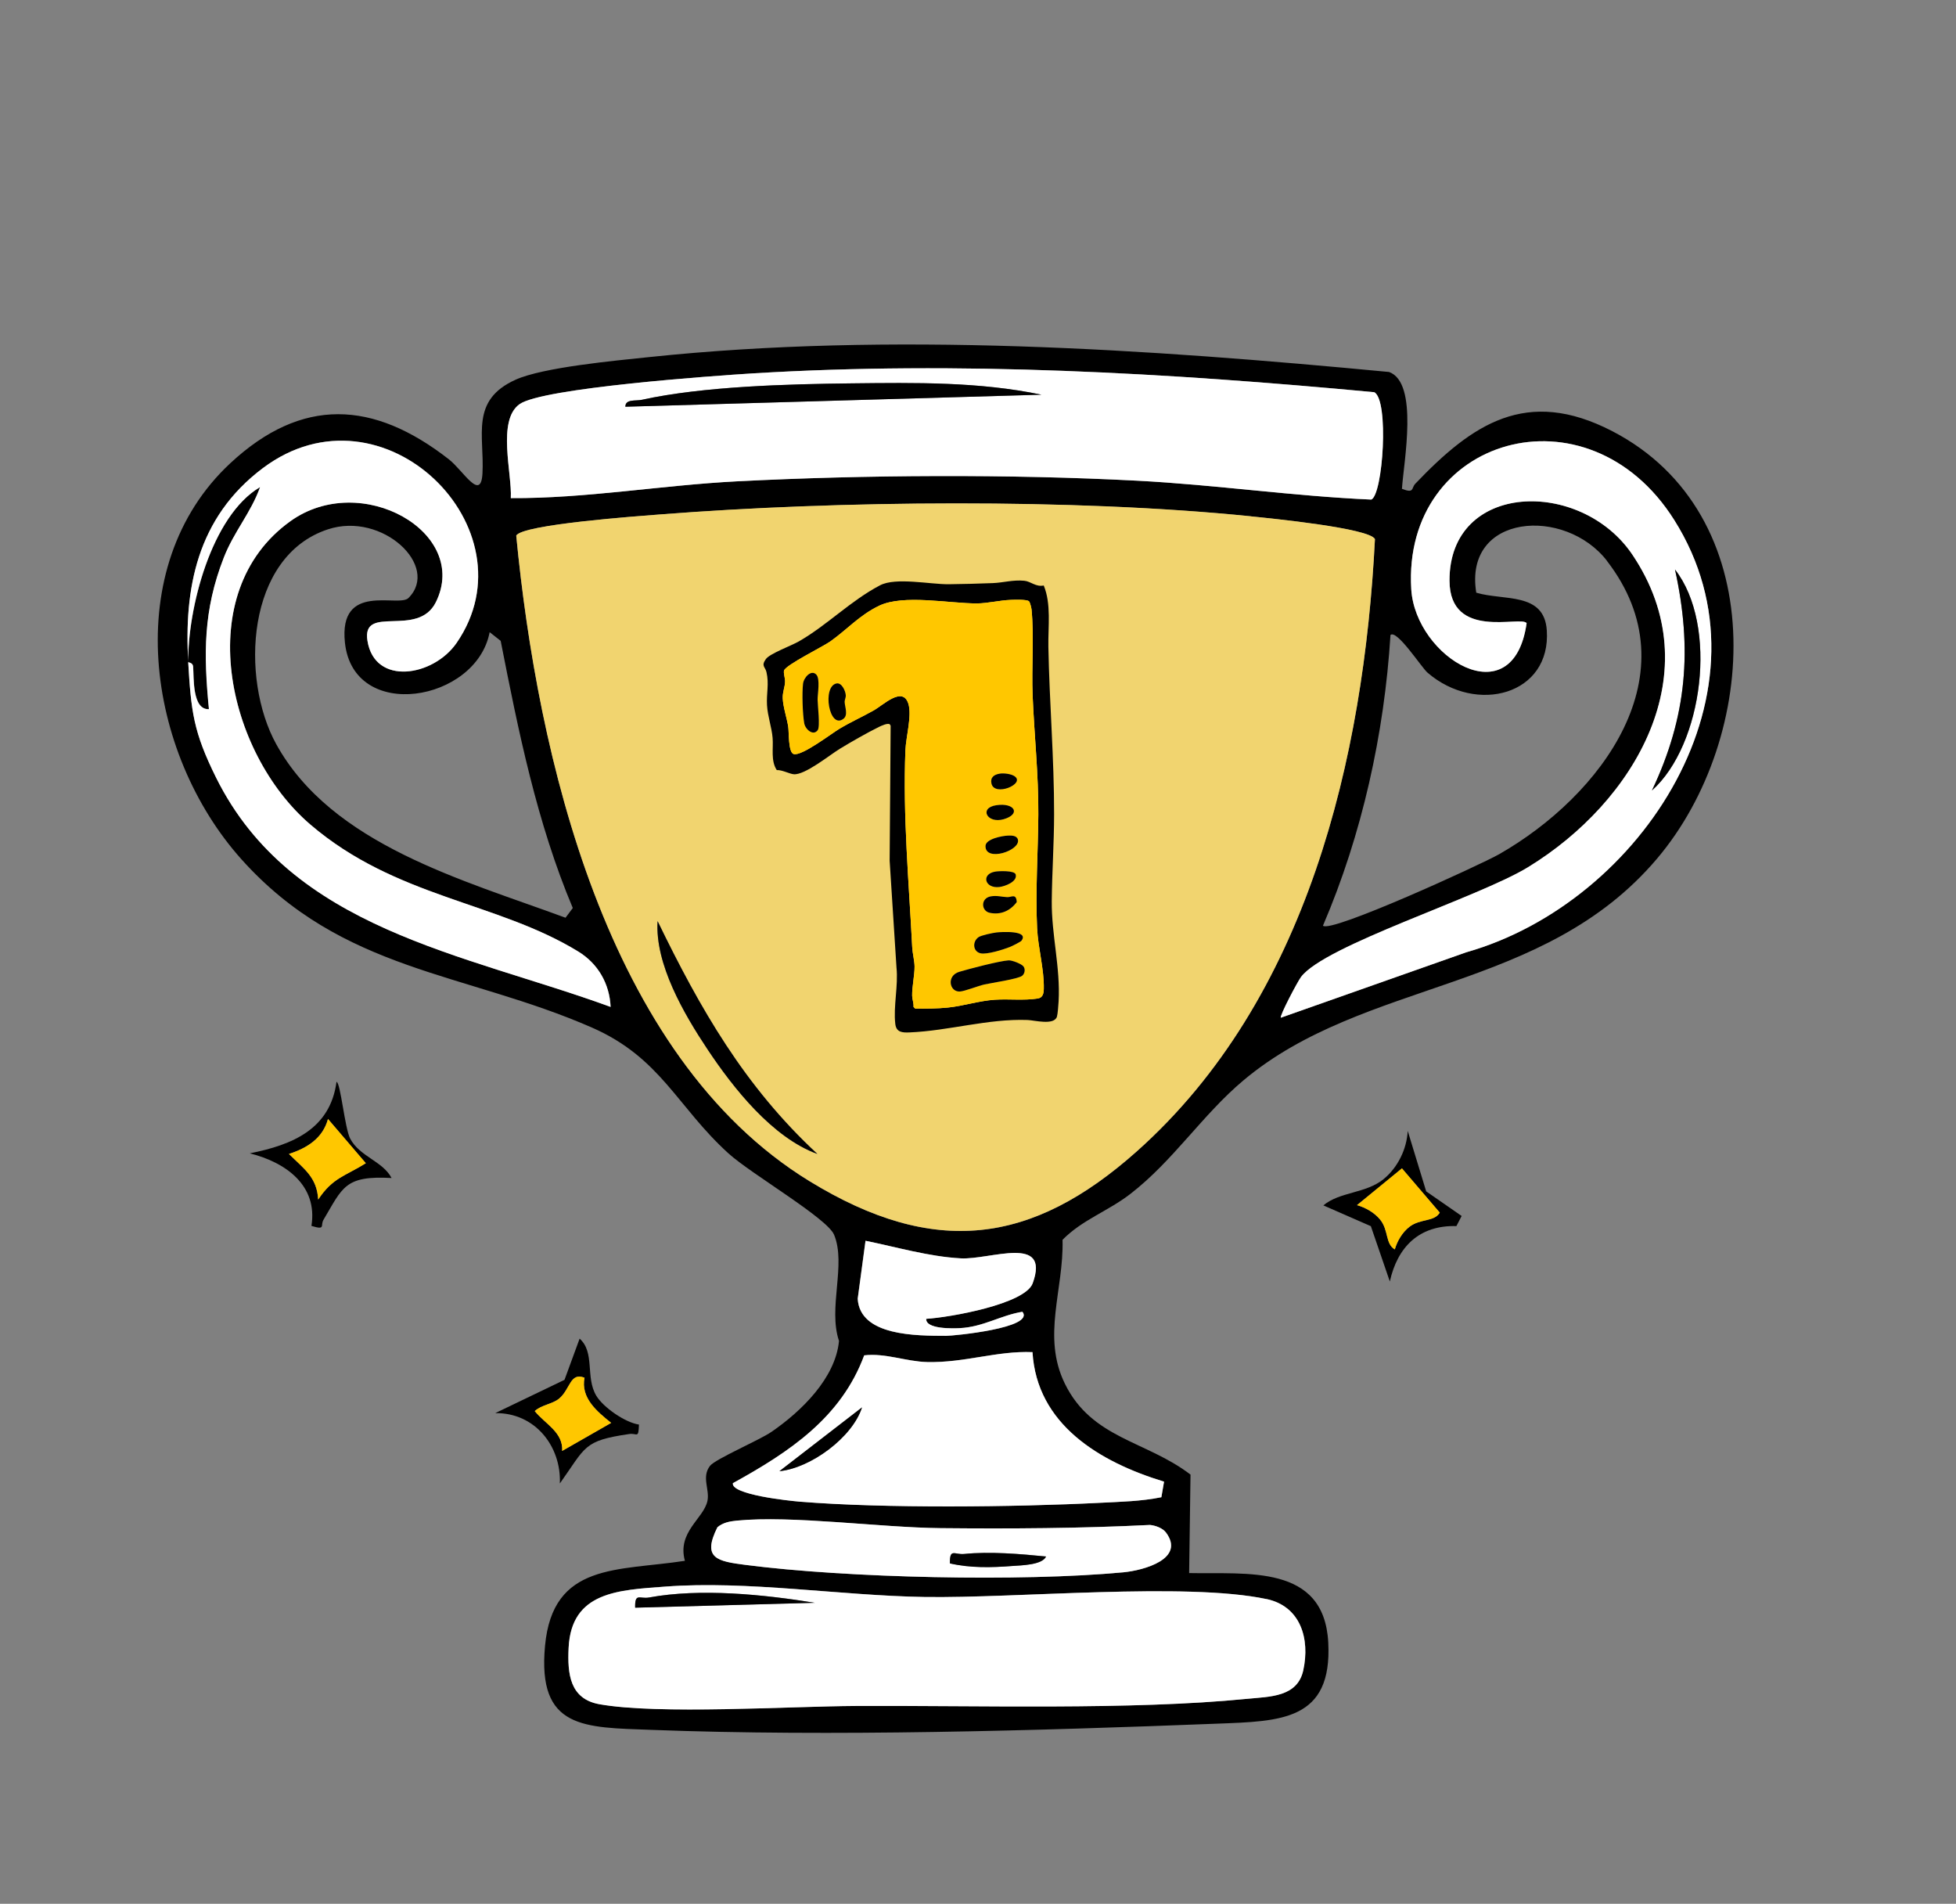
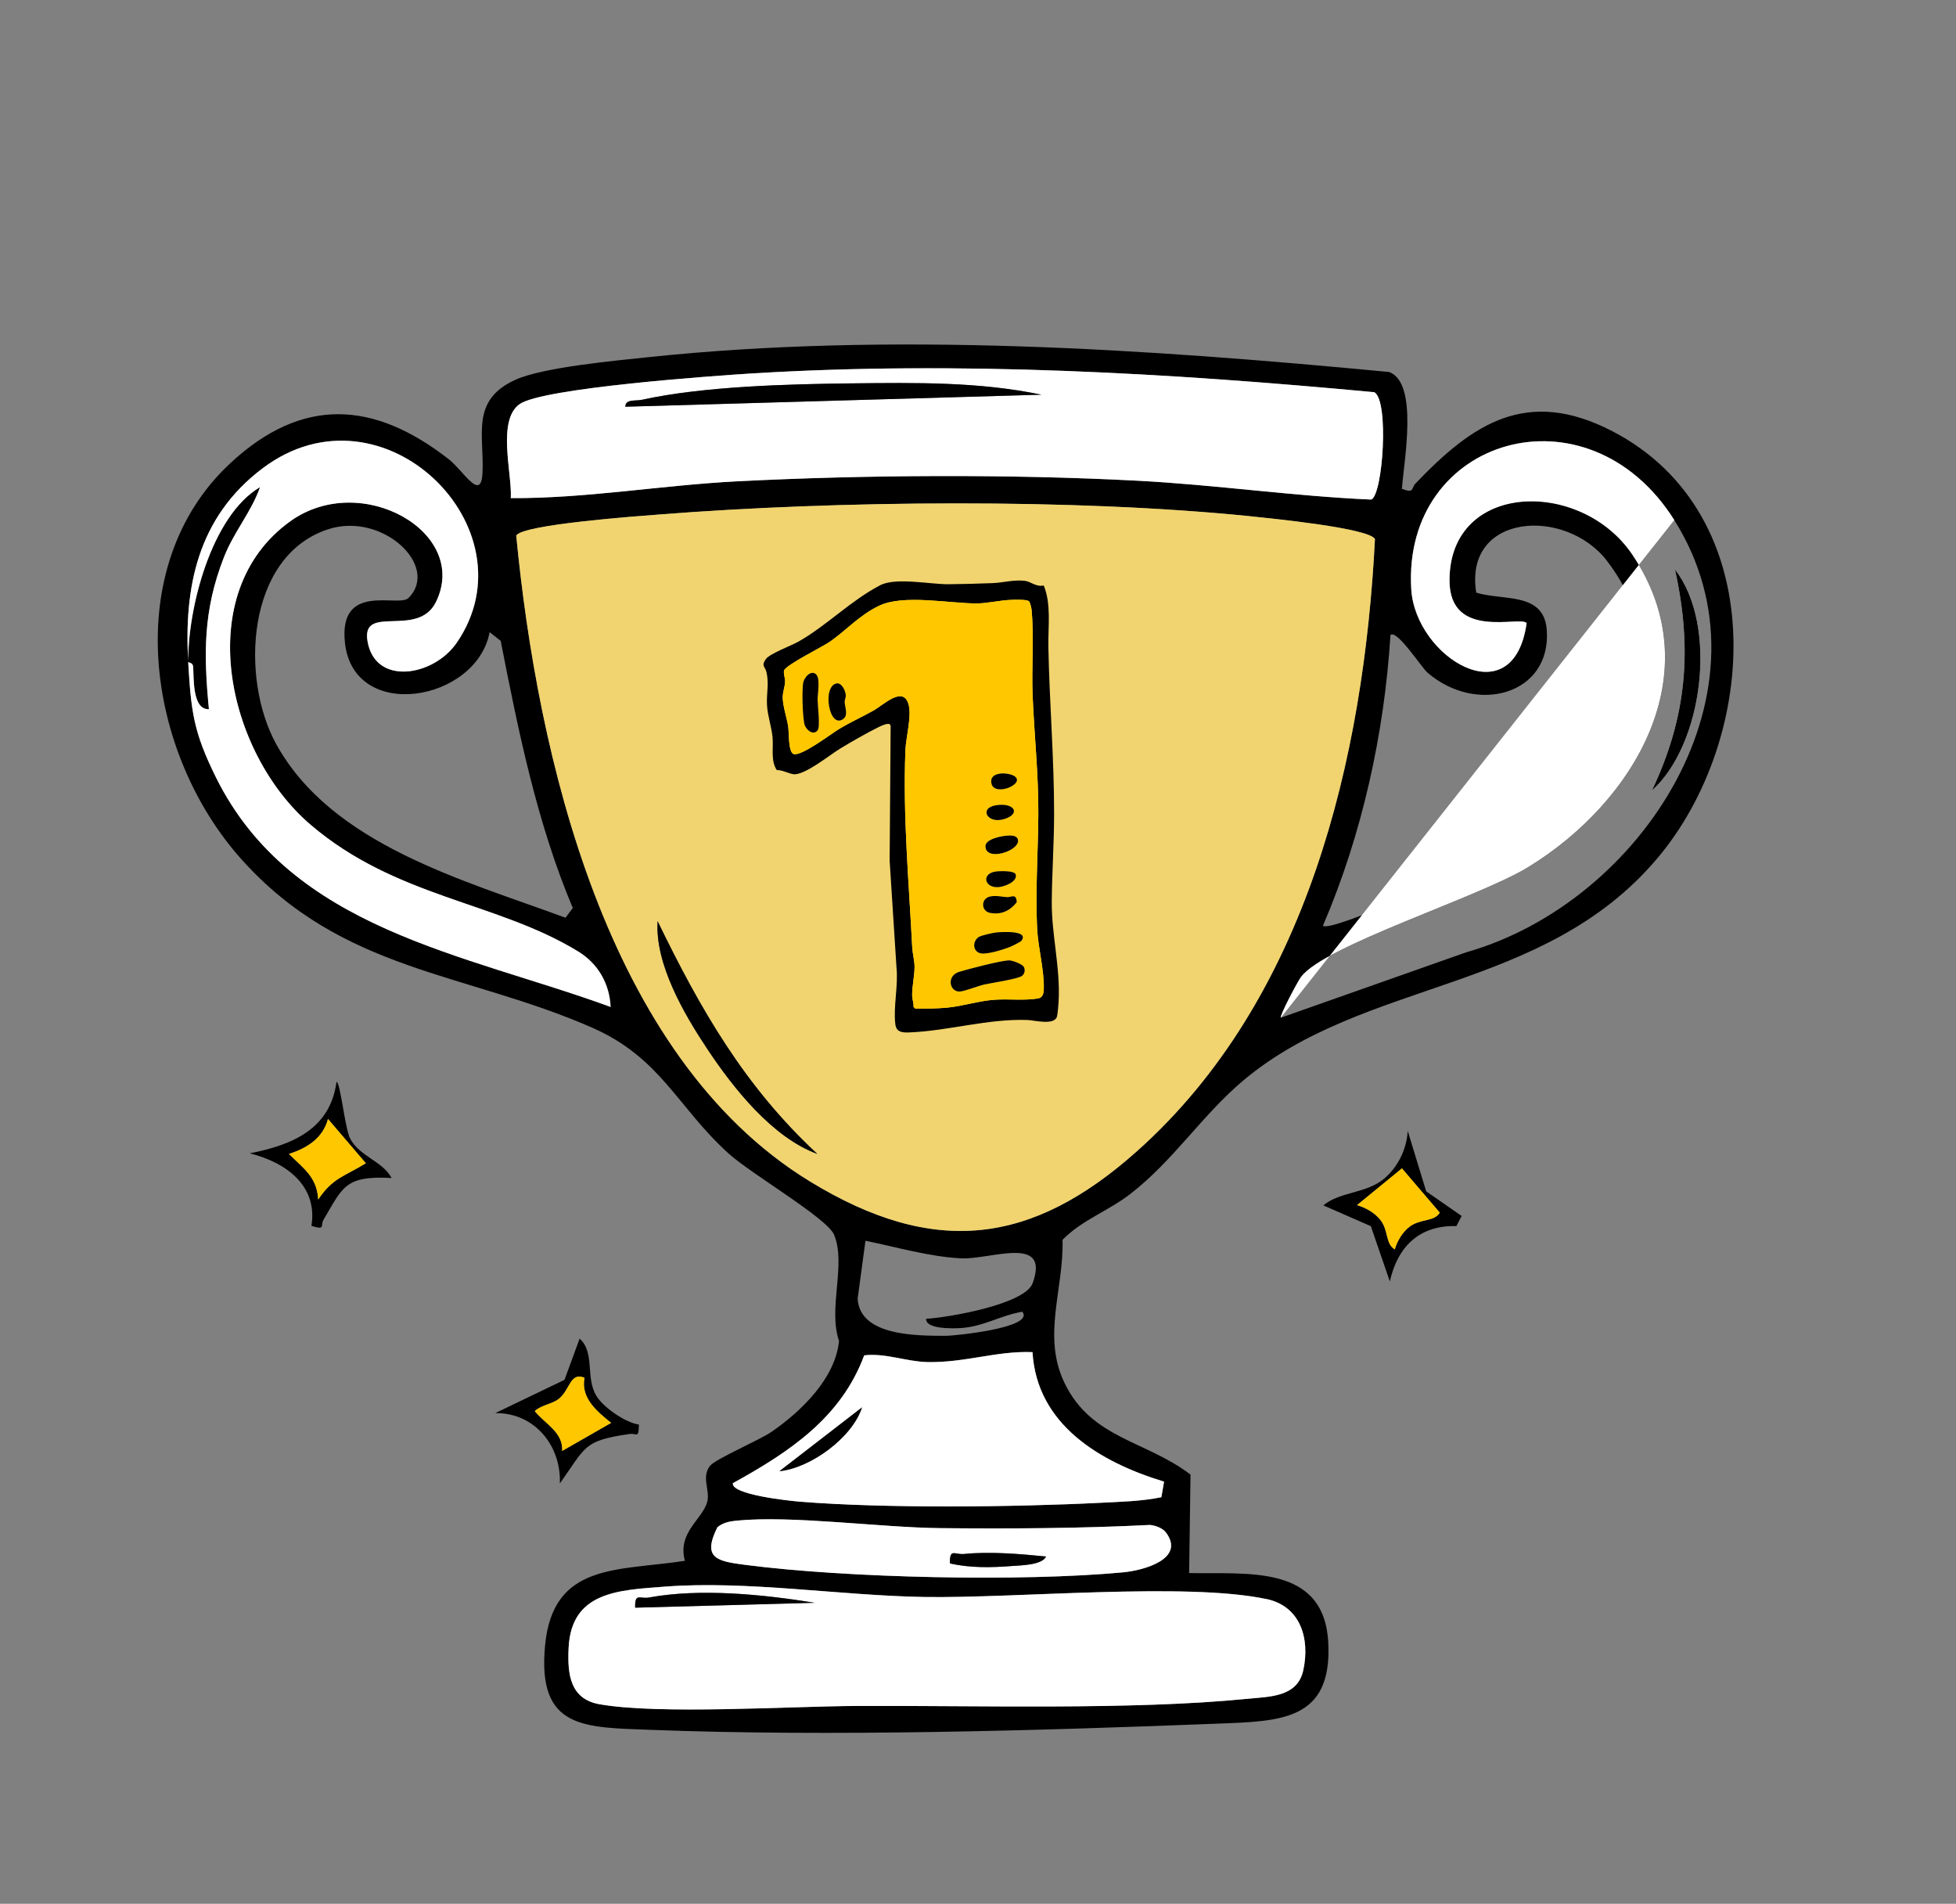
<svg xmlns="http://www.w3.org/2000/svg" width="223" height="217" viewBox="0 0 223 217" fill="none">
  <rect x="0" y="0" width="223" height="217" fill="#808080" stroke="none" />
  <g clip-path="url(#clip0_211_3356)">
    <path d="M159.839 55.719C161.27 56.284 160.886 55.632 161.351 55.142C167.835 48.357 174.014 44.071 183.821 49.15C201.999 58.573 200.659 84.009 188.917 97.87C175.947 113.188 155.555 111.543 141.742 123.16C137.075 127.081 133.754 132.321 128.847 136.105C126.295 138.069 123.382 139.034 121.139 141.315C121.29 147.012 118.751 152.312 121.404 157.717C124.489 164.001 130.656 164.202 135.728 168.079L135.571 179.303C142.155 179.444 150.955 178.261 151.432 187.206C151.908 196.15 145.999 196.189 138.781 196.468C118.265 197.27 94.729 197.953 74.304 197.177C66.588 196.886 61.254 197.126 62.137 187.6C63.02 178.073 70.452 179.088 78.084 177.906C77.178 174.607 80.233 173.101 80.656 171.07C80.928 169.77 79.958 168.371 80.942 167.087C81.549 166.301 86.571 164.165 87.972 163.196C91.374 160.852 95.251 157.083 95.653 152.845C94.381 149.07 96.499 144.136 95.092 140.741C94.307 138.846 85.629 133.811 83.044 131.463C77.181 126.14 75.328 120.553 67.468 117.118C53.009 110.794 39.029 110.767 27.536 97.955C16.67 85.833 13.565 64.614 26.252 52.804C34.412 45.211 42.566 45.639 51.164 52.346C52.821 53.639 54.828 57.24 55.006 53.953C55.239 49.651 53.572 45.622 58.786 43.278C61.943 41.857 70.158 41.108 73.941 40.709C101.607 37.801 130.668 39.766 158.368 42.4C161.764 43.632 160.037 52.628 159.832 55.718L159.839 55.719ZM156.336 56.943C157.666 56.356 158.378 45.586 156.671 44.703C133.172 42.508 109.369 41.127 85.8 42.56C81.399 42.827 61.798 44.232 59.228 46.068C56.658 47.905 58.391 53.979 58.232 56.776C66.757 56.83 75.405 55.306 83.988 54.864C98.567 54.115 115.078 54.035 129.659 54.791C138.568 55.255 147.429 56.554 156.33 56.941L156.336 56.943ZM146.024 116.002L167.157 108.548C187.247 102.842 202.982 78.495 190.88 59.277C181.011 43.608 159.857 49.835 160.894 67.15C161.358 74.938 172.525 81.788 174.047 71.025C173.386 70.142 165.28 73.024 165.255 66.191C165.217 54.867 180.24 54.506 186.107 63.225C195.128 76.628 186.399 91.393 174.215 98.843C168.531 102.319 151.033 107.739 148.327 111.359C147.916 111.907 145.873 115.785 146.024 116.002ZM183.22 63.939C178.427 57.721 166.844 58.534 168.305 67.556C171.445 68.499 176.045 67.446 176.347 71.837C176.853 79.188 168.345 81.496 162.749 76.671C162.041 76.055 159.27 71.736 158.526 72.376C157.824 83.616 155.286 95.127 150.829 105.51C151.659 106.413 168.842 98.546 170.9 97.374C182.557 90.729 193.091 76.756 183.213 63.944L183.22 63.939ZM142.624 58.855C122.41 56.801 95.545 57.055 75.252 58.641C72.913 58.821 59.471 59.777 58.856 61.061C61.268 85.974 68.996 120.352 92.28 134.63C106.514 143.354 117.649 141.885 129.601 131.24C149.062 113.901 155.486 86.388 156.754 61.452C156.125 60.2 144.835 59.086 142.623 58.861L142.624 58.855ZM21.461 75.47C21.797 81.084 22.037 83.406 24.646 88.642C33.262 105.978 52.948 108.674 69.619 114.768C69.498 112.133 68.188 109.839 65.938 108.46C56.642 102.761 45.154 102.341 35.384 93.978C25.822 85.791 21.762 67.52 33.126 59.394C41.187 53.627 53.631 60.682 49.698 68.631C47.645 72.776 41.216 68.795 41.898 73.039C42.731 78.206 49.41 77.119 52.06 73.279C61.019 60.285 43.651 43.091 29.978 53.35C22.424 59.014 20.976 67.155 21.468 75.465C21.4 69.443 24.064 58.807 29.662 55.511C28.622 58.433 26.681 60.573 25.514 63.576C23.172 69.58 23.218 74.513 23.829 80.825C21.906 80.92 22.121 77.227 22.028 75.97C21.991 75.509 21.469 75.503 21.468 75.465L21.461 75.47ZM55.825 72.052C54.317 80.009 40.291 82.379 39.325 73.252C38.588 66.277 45.443 69.282 46.567 68.164C50.198 64.544 43.603 58.297 37.397 60.331C28.044 63.394 27.373 77.354 31.493 84.823C37.837 96.312 52.89 100.325 64.474 104.606L65.303 103.499C61.202 93.767 59.104 83.342 57.081 73.046L55.819 72.052L55.825 72.052ZM105.599 150.323C108.235 150.157 116.867 148.655 117.73 146.261C119.753 140.663 112.888 143.612 109.527 143.428C105.888 143.232 102.208 142.144 98.668 141.426L97.778 148.036C98.036 152.296 104.464 152.25 107.871 152.261C108.655 152.264 118.022 151.375 116.555 149.518C114.06 149.924 112.107 151.244 109.417 151.383C108.664 151.422 105.528 151.523 105.587 150.321L105.599 150.323ZM117.712 154.117C113.68 153.942 109.978 155.34 105.71 155.247C103.293 155.19 100.958 154.198 98.527 154.482C95.886 161.595 89.996 165.501 83.554 169.053C83.331 170.367 89.957 171.063 91.18 171.159C100.823 171.943 115.656 171.783 125.434 171.289C127.781 171.172 130.1 171.12 132.406 170.653L132.713 168.878C125.319 166.633 118.205 162.34 117.713 154.111L117.712 154.117ZM132.931 174.68C132.55 174.172 131.752 173.886 131.111 173.817C123.174 174.216 115.163 174.26 107.21 174.182C100.314 174.117 90.289 172.707 83.983 173.327C83.186 173.403 82.423 173.547 81.791 174.08C80.008 177.636 81.784 177.955 84.988 178.371C96.582 179.869 116.414 180.309 128.059 179.218C130.41 178.996 135.172 177.681 132.931 174.68ZM144.374 182.26C135.172 180.315 115.848 182.194 105.375 182.025C95.793 181.869 85.167 180.134 75.841 180.842C70.539 181.243 65.136 181.391 64.827 187.83C64.684 190.81 64.972 193.645 68.344 194.249C75.063 195.453 89.981 194.489 97.596 194.446C111.227 194.375 128.972 194.941 142.163 193.634C144.763 193.376 147.91 193.452 148.584 190.379C149.369 186.799 148.293 183.08 144.374 182.254L144.374 182.26Z" fill="black" />
    <path d="M44.638 134.274C39.303 133.977 39.072 135.346 36.888 139.021C36.483 139.695 37.184 140.241 35.507 139.731C36.247 135.126 32.59 132.487 28.479 131.462C33.379 130.487 37.64 128.694 38.366 123.313C38.822 123.372 39.309 128.628 39.927 129.791C41.03 131.854 43.629 132.344 44.644 134.275L44.638 134.274ZM41.708 132.59L37.391 127.544C36.793 129.749 35.006 130.864 32.937 131.529C34.634 133.222 36.129 134.159 36.273 136.728C37.924 134.231 39.354 134.06 41.702 132.589L41.708 132.59Z" fill="black" />
    <path d="M72.847 162.378C72.792 164.048 72.631 163.318 71.736 163.454C66.472 164.223 66.822 164.889 63.828 169.088C63.998 164.87 61.015 161.011 56.461 161.073L64.358 157.278L66.081 152.583C67.851 154.137 66.725 156.99 67.978 159.082C68.762 160.402 71.261 162.15 72.86 162.38L72.847 162.378ZM66.642 157.033C64.983 156.376 65.029 158.338 63.746 159.412C62.991 160.044 61.726 160.129 60.966 160.835C62.126 162.288 64.219 163.237 64.091 165.377L69.68 162.18C68.062 160.887 66.178 159.327 66.643 157.027L66.642 157.033Z" fill="black" />
    <path d="M166.635 138.607L166.043 139.752C161.803 139.637 159.324 142.125 158.452 146.066L156.289 139.762L150.873 137.393C152.743 135.829 155.71 136.046 157.725 134.411C159.36 133.085 160.382 130.983 160.493 128.903L162.597 135.796L166.642 138.602L166.635 138.607ZM164.142 138.221L159.831 133.177L154.707 137.37C155.685 137.646 156.699 138.228 157.343 139.015C158.336 140.224 157.922 141.782 159.018 142.414C159.294 141.458 159.881 140.469 160.68 139.844C161.908 138.88 163.503 139.295 164.141 138.227L164.142 138.221Z" fill="black" />
    <path d="M142.623 58.855C144.835 59.08 156.126 60.194 156.755 61.446C155.486 86.382 149.064 113.889 129.601 131.234C117.649 141.879 106.514 143.348 92.281 134.624C68.996 120.352 61.268 85.968 58.857 61.055C59.471 59.771 72.913 58.821 75.252 58.635C95.546 57.049 122.41 56.795 142.624 58.849L142.623 58.855ZM93.188 131.531C84.889 123.846 79.811 114.975 74.971 104.991C74.659 109.881 77.954 115.554 80.668 119.615C83.62 124.042 88.077 129.671 93.188 131.531Z" fill="#F1D46F" />
    <path d="M156.337 56.943C147.436 56.555 138.574 55.256 129.666 54.792C115.085 54.03 98.567 54.115 83.994 54.865C75.405 55.306 66.757 56.83 58.238 56.777C58.396 53.986 56.63 47.925 59.234 46.069C61.839 44.213 81.411 42.834 85.806 42.561C109.369 41.127 133.173 42.508 156.677 44.704C158.385 45.587 157.678 56.358 156.343 56.944L156.337 56.943ZM118.734 44.988C111.611 43.503 104.343 43.618 97.119 43.697C89.894 43.775 80.147 44.031 73.174 45.571C72.474 45.725 71.29 45.46 71.297 46.36L118.734 44.988Z" fill="white" />
    <path d="M144.374 182.26C148.292 183.086 149.363 186.804 148.584 190.385C147.917 193.453 144.768 193.383 142.163 193.64C128.972 194.947 111.227 194.381 97.596 194.452C89.982 194.489 75.063 195.453 68.343 194.255C64.971 193.651 64.684 190.81 64.826 187.836C65.135 181.398 70.539 181.249 75.841 180.848C85.167 180.14 95.793 181.875 105.374 182.031C115.847 182.2 135.171 180.321 144.373 182.266L144.374 182.26ZM92.916 182.69C87.044 181.742 79.862 181.009 73.99 182.084C72.939 182.277 72.37 181.502 72.412 183.244L92.917 182.684L92.916 182.69Z" fill="white" />
-     <path d="M146.024 116.002C145.872 115.791 147.916 111.913 148.327 111.359C151.039 107.74 168.532 102.319 174.215 98.843C186.399 91.393 195.127 76.634 186.107 63.225C180.24 54.506 165.217 54.867 165.255 66.191C165.281 73.024 173.387 70.142 174.048 71.025C172.526 81.782 161.359 74.938 160.894 67.15C159.858 49.835 181.011 43.608 190.881 59.277C202.984 78.489 187.247 102.842 167.157 108.548L146.024 116.002ZM188.335 90.101C194.164 84.906 195.931 71.284 190.964 64.915C192.956 73.963 192.335 81.676 188.335 90.101Z" fill="white" />
+     <path d="M146.024 116.002C145.872 115.791 147.916 111.913 148.327 111.359C151.039 107.74 168.532 102.319 174.215 98.843C186.399 91.393 195.127 76.634 186.107 63.225C180.24 54.506 165.217 54.867 165.255 66.191C165.281 73.024 173.387 70.142 174.048 71.025C172.526 81.782 161.359 74.938 160.894 67.15C159.858 49.835 181.011 43.608 190.881 59.277L146.024 116.002ZM188.335 90.101C194.164 84.906 195.931 71.284 190.964 64.915C192.956 73.963 192.335 81.676 188.335 90.101Z" fill="white" />
    <path d="M21.462 75.47C20.971 67.154 22.418 59.02 29.972 53.355C43.644 43.102 61.012 60.297 52.054 73.284C49.404 77.124 42.725 78.212 41.892 73.045C41.21 68.8 47.639 72.781 49.692 68.636C53.625 60.687 41.181 53.633 33.12 59.399C21.756 67.525 25.816 85.796 35.378 93.983C45.148 102.346 56.636 102.766 65.932 108.465C68.182 109.844 69.493 112.132 69.613 114.773C52.942 108.68 33.256 105.983 24.64 88.648C22.038 83.406 21.791 81.09 21.455 75.475C21.45 75.512 21.979 75.513 22.015 75.981C22.108 77.231 21.892 80.93 23.815 80.835C23.205 74.523 23.165 69.592 25.501 63.586C26.668 60.584 28.608 58.45 29.649 55.521C24.051 58.817 21.387 69.453 21.455 75.475L21.462 75.47Z" fill="white" />
    <path d="M117.712 154.117C118.204 162.346 125.319 166.633 132.712 168.885L132.405 170.66C130.105 171.127 127.781 171.173 125.433 171.295C115.655 171.789 100.823 171.949 91.179 171.166C89.95 171.062 83.331 170.367 83.553 169.059C89.995 165.507 95.891 161.602 98.526 154.489C100.957 154.204 103.293 155.196 105.709 155.253C109.976 155.353 113.678 153.954 117.711 154.123L117.712 154.117ZM88.858 167.691C92.443 167.335 97.193 163.827 98.277 160.418L88.858 167.691Z" fill="white" />
    <path d="M132.93 174.68C135.171 177.681 130.416 178.997 128.058 179.218C116.414 180.309 96.588 179.87 84.987 178.371C81.784 177.955 80.007 177.642 81.791 174.08C82.421 173.553 83.184 173.409 83.982 173.327C90.288 172.707 100.314 174.111 107.209 174.182C115.162 174.26 123.173 174.216 131.111 173.818C131.751 173.886 132.543 174.171 132.93 174.68ZM119.263 177.411C116.327 177.119 112.85 176.823 109.938 177.121C108.817 177.234 108.272 176.425 108.297 178.196C110.639 178.734 113.035 178.674 115.4 178.492C116.369 178.417 118.829 178.399 119.264 177.405L119.263 177.411Z" fill="white" />
-     <path d="M105.598 150.323C105.533 151.524 108.676 151.424 109.429 151.385C112.118 151.252 114.072 149.926 116.567 149.52C118.028 151.376 108.661 152.265 107.883 152.263C104.476 152.252 98.048 152.298 97.789 148.038L98.68 141.428C102.22 142.146 105.9 143.234 109.539 143.43C112.894 143.613 119.759 140.664 117.742 146.263C116.879 148.657 108.252 150.166 105.611 150.325L105.598 150.323Z" fill="white" />
    <path d="M41.707 132.59C39.354 134.06 37.929 134.232 36.279 136.729C36.134 134.16 34.639 133.223 32.943 131.53C35.011 130.865 36.799 129.75 37.396 127.545L41.714 132.591L41.707 132.59Z" fill="#FFC700" />
    <path d="M66.642 157.033C66.177 159.333 68.061 160.892 69.679 162.186L64.09 165.383C64.218 163.243 62.124 162.294 60.965 160.841C61.726 160.129 62.983 160.049 63.745 159.418C65.028 158.344 64.981 156.382 66.641 157.039L66.642 157.033Z" fill="#FFC700" />
    <path d="M164.144 138.221C163.506 139.29 161.916 138.881 160.683 139.838C159.885 140.457 159.298 141.446 159.021 142.408C157.924 141.783 158.332 140.223 157.346 139.009C156.708 138.223 155.694 137.641 154.71 137.364L159.834 133.171L164.145 138.215L164.144 138.221Z" fill="#FFC700" />
    <path d="M93.188 131.531C88.07 129.676 83.614 124.042 80.669 119.615C77.961 115.549 74.66 109.875 74.971 104.991C79.812 114.975 84.889 123.846 93.188 131.531Z" fill="black" />
    <path d="M118.734 44.988L71.297 46.36C71.29 45.46 72.474 45.725 73.174 45.571C80.153 44.032 89.862 43.777 97.119 43.697C104.375 43.617 111.611 43.503 118.734 44.988Z" fill="black" />
    <path d="M92.917 182.69L72.412 183.25C72.371 181.502 72.939 182.283 73.99 182.09C79.863 181.009 87.045 181.742 92.916 182.696L92.917 182.69Z" fill="black" />
    <path d="M188.334 90.101C192.334 81.676 192.955 73.963 190.963 64.915C195.93 71.284 194.163 84.906 188.334 90.101Z" fill="black" />
    <path d="M88.859 167.691L98.278 160.418C97.194 163.827 92.444 167.335 88.859 167.691Z" fill="black" />
    <path d="M119.263 177.412C118.829 178.399 116.368 178.423 115.399 178.498C113.035 178.681 110.638 178.74 108.296 178.202C108.272 176.425 108.816 177.24 109.937 177.127C112.849 176.829 116.327 177.125 119.262 177.418L119.263 177.412Z" fill="black" />
    <path d="M118.995 66.736C119.869 68.863 119.482 71.417 119.523 73.716C119.638 80.04 120.186 86.461 120.176 92.841C120.171 96.1 119.939 99.454 119.909 102.714C119.873 106.556 120.908 110.287 120.689 114.148C120.669 114.519 120.587 115.61 120.499 115.884C120.174 116.904 117.935 116.291 117.154 116.262C112.634 116.098 108.201 117.49 103.685 117.678C102.871 117.712 102.183 117.671 102.071 116.713C101.837 114.7 102.424 112.35 102.207 110.287L101.427 98.104L101.541 82.715L101.441 82.557C101.204 82.385 100.466 82.731 100.191 82.865C98.859 83.521 97.028 84.57 95.746 85.35C94.591 86.053 91.766 88.364 90.489 88.25C90 88.206 89.175 87.747 88.556 87.775C87.855 86.696 88.183 85.32 88.084 84.109C87.985 82.899 87.519 81.646 87.446 80.383C87.367 79.011 87.701 77.966 87.381 76.598C87.238 75.989 86.749 75.919 87.316 75.122C87.76 74.498 90.209 73.605 91.077 73.108C94.307 71.258 96.997 68.456 100.339 66.712C102.13 65.776 106.047 66.614 108.175 66.593C109.806 66.575 111.535 66.528 113.18 66.464C114.38 66.418 115.47 66.073 116.775 66.196C117.536 66.268 118.088 66.929 118.994 66.736L118.995 66.736ZM117.317 68.542C117.079 68.305 115.642 68.362 115.224 68.378C114.003 68.423 112.567 68.777 111.379 68.78C108.223 68.79 103.008 67.717 100.231 69.043C98.016 70.1 96.57 71.756 94.67 73.108C93.839 73.7 89.575 75.797 89.386 76.431C89.302 76.715 89.515 77.286 89.505 77.689C89.489 78.331 89.207 78.881 89.24 79.61C89.286 80.622 89.707 81.821 89.865 82.838C89.955 83.414 89.856 85.777 90.486 85.95C91.421 86.207 94.765 83.624 95.746 83.041C96.99 82.299 98.328 81.695 99.593 80.985C100.724 80.351 102.893 78.188 103.552 80.191C103.995 81.538 103.284 83.999 103.224 85.515C102.929 93.001 103.618 100.508 104 107.981C104.034 108.637 104.262 109.528 104.267 110.164C104.275 111.186 103.972 112.467 103.993 113.505C104 113.907 104.186 114.338 104.147 114.766L104.338 114.96C105.535 114.975 106.853 114.967 108.04 114.848C109.846 114.666 111.62 114.07 113.433 113.952C115.048 113.847 116.69 114.062 118.301 113.815C118.88 113.725 118.989 113.264 119.002 112.717C119.052 110.485 118.349 108.073 118.239 105.805C118.034 101.508 118.351 97.122 118.378 92.841C118.408 88.271 117.912 83.787 117.726 79.236C117.6 76.149 117.901 72.439 117.604 69.475C117.584 69.272 117.436 68.663 117.317 68.543L117.317 68.542Z" fill="black" />
    <path d="M117.318 68.543C117.437 68.662 117.584 69.272 117.605 69.474C117.901 72.438 117.601 76.148 117.727 79.234C117.913 83.786 118.408 88.269 118.379 92.84C118.351 97.121 118.035 101.507 118.24 105.804C118.348 108.072 119.053 110.483 119.003 112.716C118.99 113.263 118.882 113.724 118.302 113.814C116.691 114.061 115.05 113.847 113.434 113.951C111.621 114.069 109.847 114.663 108.041 114.847C106.854 114.968 105.536 114.974 104.339 114.959L104.147 114.765C104.187 114.336 104.001 113.906 103.993 113.504C103.973 112.467 104.276 111.186 104.268 110.163C104.263 109.527 104.036 108.636 104.001 107.98C103.619 100.507 102.93 92.999 103.225 85.514C103.285 83.999 103.996 81.537 103.553 80.189C102.895 78.187 100.726 80.349 99.594 80.984C98.329 81.694 96.991 82.3 95.746 83.04C94.767 83.624 91.421 86.207 90.487 85.949C89.857 85.776 89.956 83.412 89.866 82.838C89.708 81.82 89.287 80.621 89.241 79.609C89.208 78.88 89.49 78.331 89.505 77.688C89.514 77.285 89.303 76.715 89.387 76.43C89.577 75.795 93.839 73.698 94.671 73.107C96.57 71.755 98.016 70.099 100.232 69.042C103.009 67.716 108.223 68.789 111.379 68.779C112.568 68.775 114.004 68.421 115.224 68.377C115.643 68.362 117.079 68.304 117.318 68.541L117.318 68.543ZM93.062 76.887C92.485 76.29 91.636 77.208 91.552 77.947C91.429 79.031 91.502 81.347 91.688 82.432C91.81 83.144 92.72 83.93 93.231 83.219C93.524 82.812 93.225 80.446 93.216 79.738C93.208 79.127 93.537 77.379 93.063 76.887L93.062 76.887ZM95.368 77.901C93.698 78.231 94.526 83.21 96.17 81.922C96.712 81.499 96.323 80.59 96.294 80.006C96.284 79.785 96.442 79.537 96.424 79.245C96.393 78.744 95.962 77.783 95.368 77.901ZM113.977 88.182C113.333 88.285 112.881 88.607 113.035 89.311C113.369 90.842 116.94 89.352 115.672 88.478C115.277 88.205 114.45 88.105 113.977 88.181L113.977 88.182ZM113.596 91.779C111.578 92.078 112.531 93.92 114.425 93.377C116.414 92.807 115.702 91.467 113.596 91.779ZM114.886 95.246C114.259 95.276 112.378 95.618 112.357 96.425C112.31 98.29 116.401 96.95 116.047 95.686C115.912 95.203 115.264 95.228 114.886 95.246ZM113.464 99.349C111.832 99.623 112.265 101.299 113.935 101.105C114.566 101.032 116.044 100.493 115.793 99.657C115.638 99.207 113.877 99.28 113.464 99.349ZM112.95 102.172C111.782 102.381 111.852 103.824 112.819 104.039C114.072 104.318 115.179 103.82 115.919 102.82C115.858 101.793 115.328 102.278 114.832 102.258C114.196 102.232 113.656 102.046 112.951 102.172L112.95 102.172ZM113.597 106.284C113.171 106.332 111.861 106.61 111.563 106.817C110.834 107.323 110.908 108.459 111.791 108.659C112.515 108.823 114.379 108.234 115.126 107.941C115.36 107.849 116.351 107.365 116.458 107.22C117.353 106.012 114.139 106.223 113.596 106.283L113.597 106.284ZM116.667 110.136C116.433 109.856 115.381 109.442 114.991 109.465C113.949 109.528 110.487 110.432 109.357 110.773C107.877 111.218 108.24 113.086 109.435 113.015C109.993 112.982 111.483 112.383 112.212 112.217C113.039 112.028 116.093 111.591 116.54 111.217C116.835 110.971 116.93 110.451 116.667 110.136Z" fill="#FFC700" />
    <path d="M116.667 110.136C116.931 110.451 116.836 110.97 116.54 111.217C116.094 111.59 113.038 112.028 112.213 112.217C111.485 112.382 109.994 112.983 109.436 113.015C108.241 113.086 107.878 111.219 109.357 110.773C110.488 110.433 113.949 109.528 114.991 109.465C115.381 109.442 116.434 109.856 116.667 110.136Z" fill="black" />
    <path d="M93.062 76.887C93.535 77.378 93.207 79.127 93.214 79.738C93.223 80.446 93.522 82.812 93.23 83.219C92.72 83.93 91.81 83.144 91.687 82.432C91.501 81.347 91.428 79.03 91.551 77.947C91.635 77.208 92.484 76.29 93.06 76.887L93.062 76.887Z" fill="black" />
    <path d="M113.597 106.284C114.14 106.224 117.355 106.013 116.459 107.221C116.352 107.365 115.361 107.85 115.127 107.942C114.38 108.235 112.516 108.824 111.792 108.66C110.909 108.46 110.835 107.324 111.564 106.818C111.862 106.611 113.171 106.333 113.598 106.285L113.597 106.284Z" fill="black" />
    <path d="M95.369 77.901C95.963 77.784 96.394 78.744 96.425 79.245C96.443 79.537 96.285 79.785 96.296 80.006C96.324 80.589 96.713 81.497 96.171 81.922C94.527 83.21 93.699 78.231 95.369 77.901Z" fill="black" />
    <path d="M112.951 102.172C113.656 102.046 114.196 102.232 114.831 102.258C115.329 102.278 115.858 101.795 115.918 102.82C115.179 103.82 114.072 104.318 112.819 104.039C111.851 103.824 111.783 102.381 112.95 102.172L112.951 102.172Z" fill="black" />
    <path d="M114.884 95.246C115.263 95.228 115.91 95.203 116.046 95.686C116.4 96.95 112.308 98.29 112.356 96.425C112.376 95.617 114.258 95.275 114.884 95.246Z" fill="black" />
    <path d="M113.463 99.349C113.876 99.279 115.637 99.205 115.792 99.657C116.044 100.492 114.565 101.032 113.934 101.105C112.264 101.298 111.832 99.622 113.463 99.349Z" fill="black" />
    <path d="M113.596 91.779C115.701 91.467 116.413 92.807 114.425 93.377C112.531 93.92 111.579 92.076 113.596 91.779Z" fill="black" />
    <path d="M113.976 88.182C114.45 88.106 115.276 88.206 115.672 88.478C116.94 89.351 113.368 90.843 113.034 89.311C112.88 88.608 113.332 88.286 113.976 88.183L113.976 88.182Z" fill="black" />
  </g>
  <defs>
    <clipPath id="clip0_211_3356">
      <rect width="196" height="188" fill="white" transform="translate(28.842 0.456) rotate(8.814)" />
    </clipPath>
  </defs>
</svg>